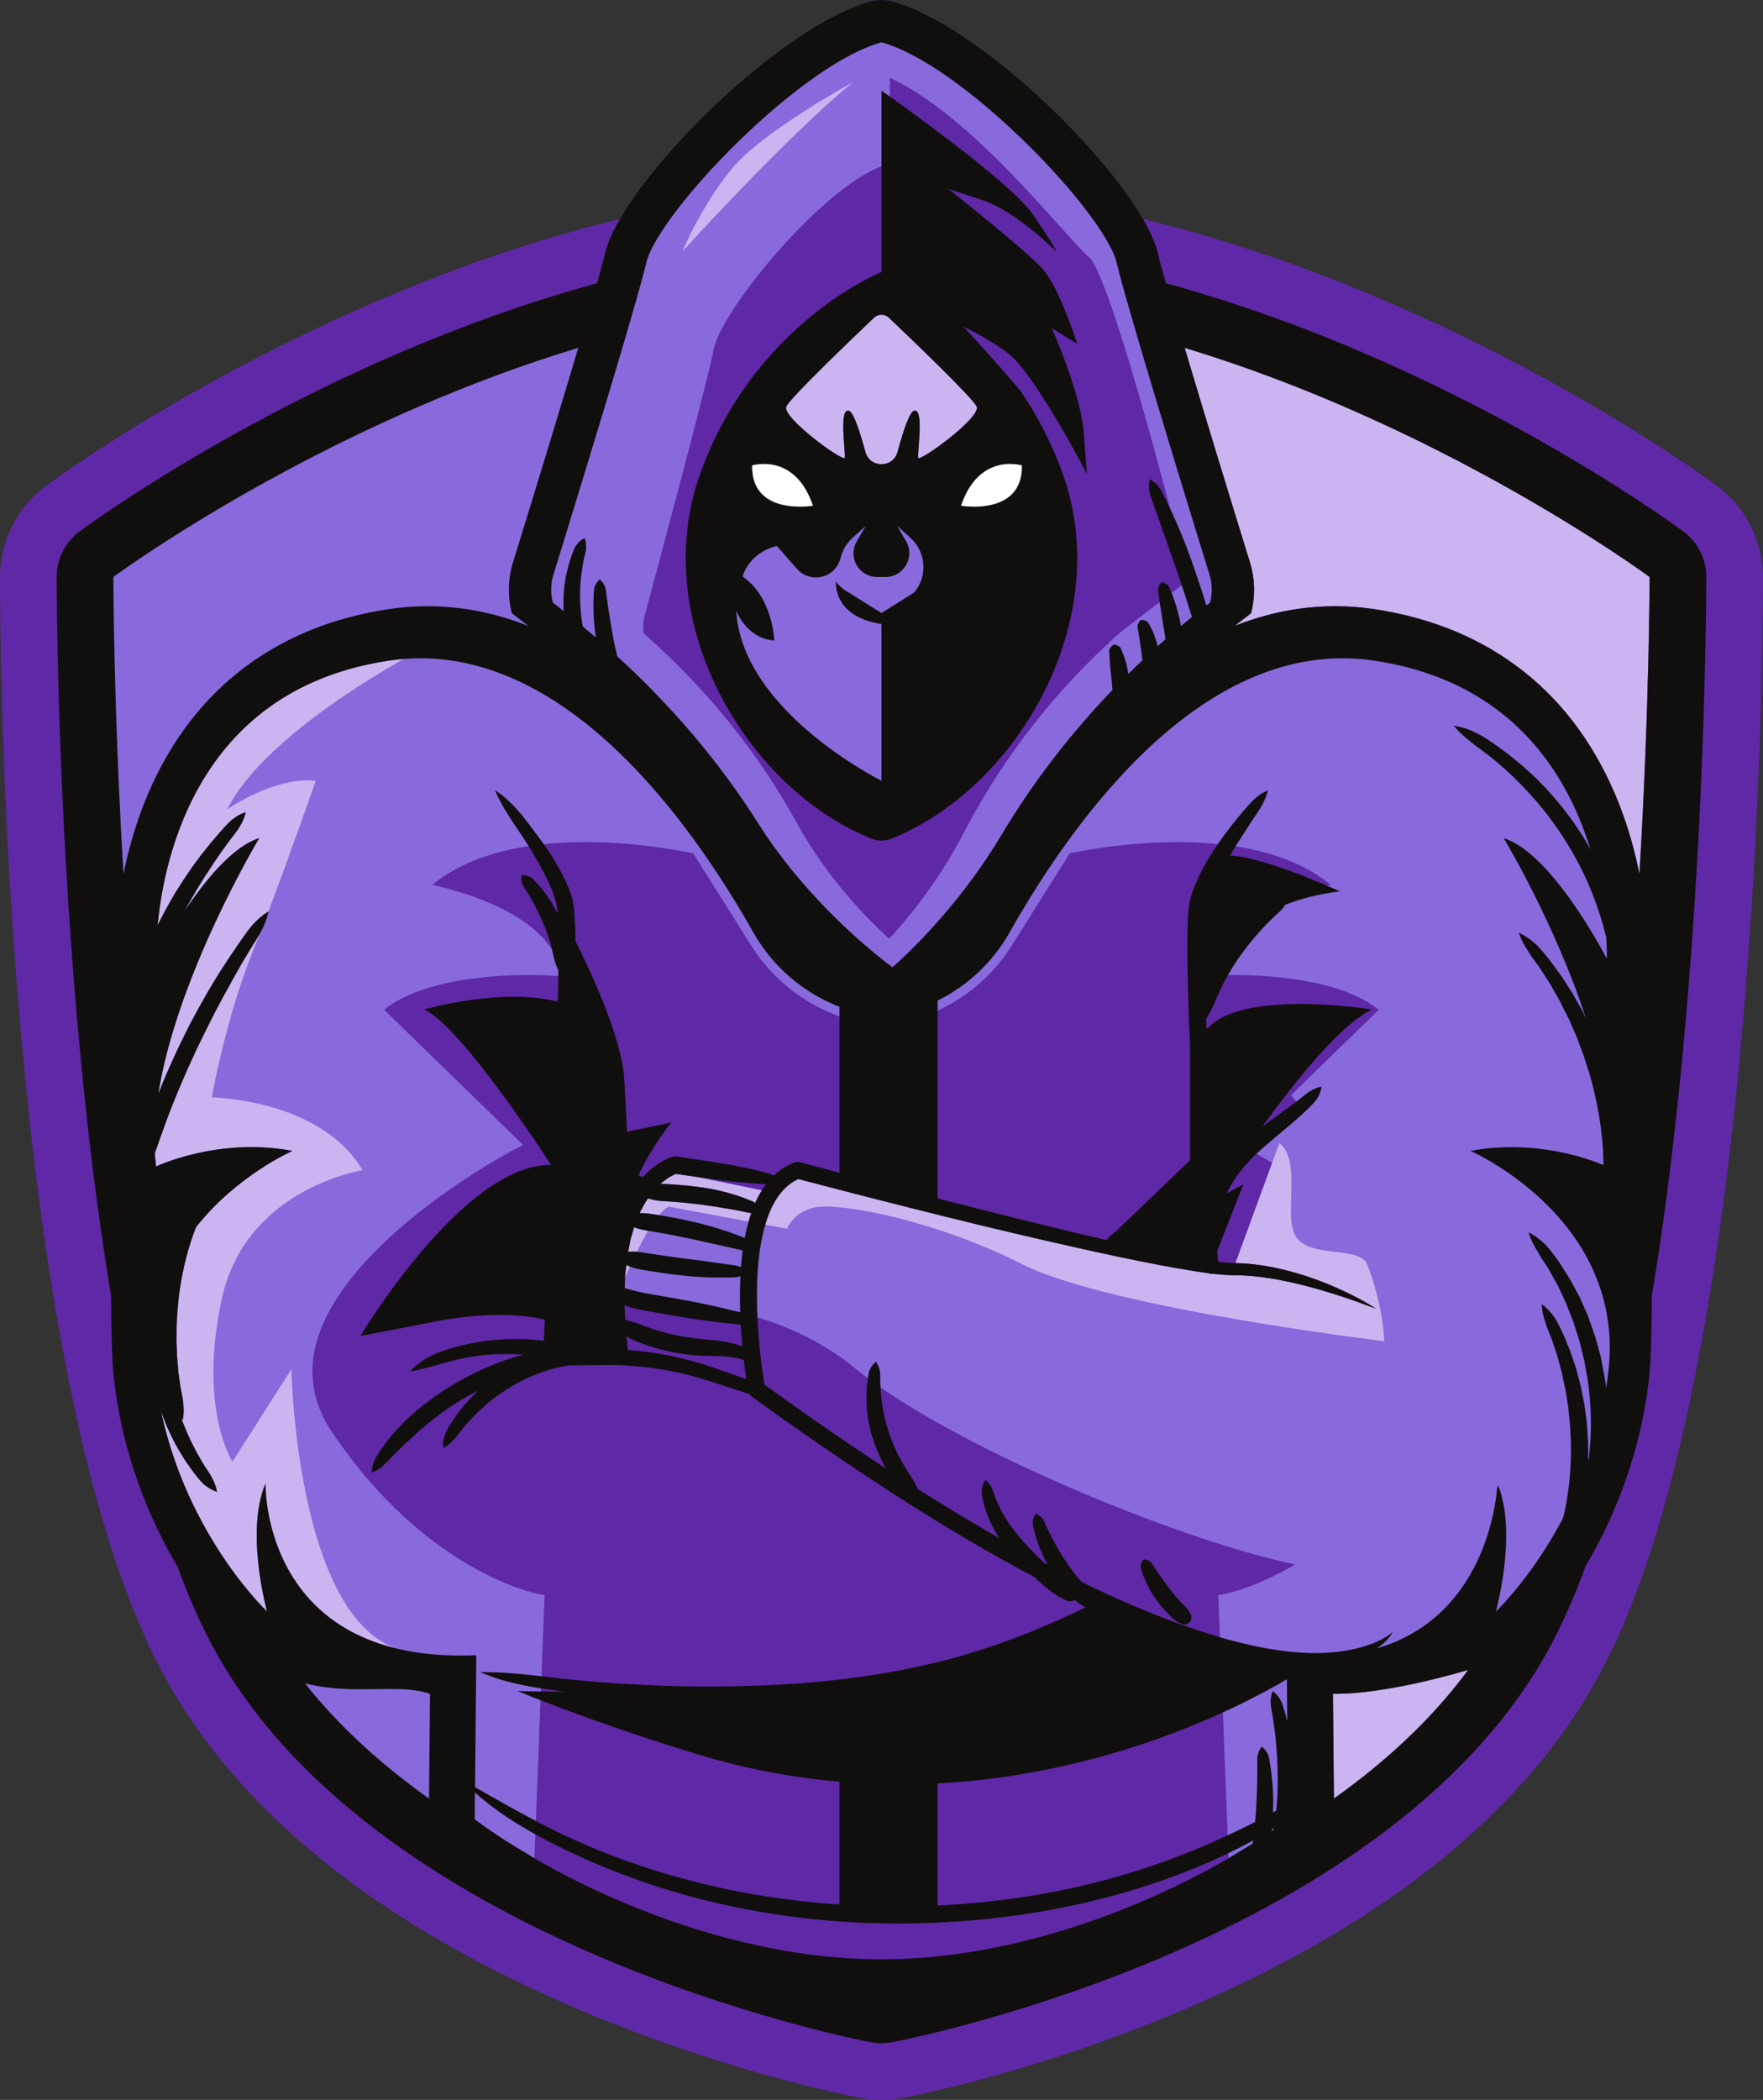
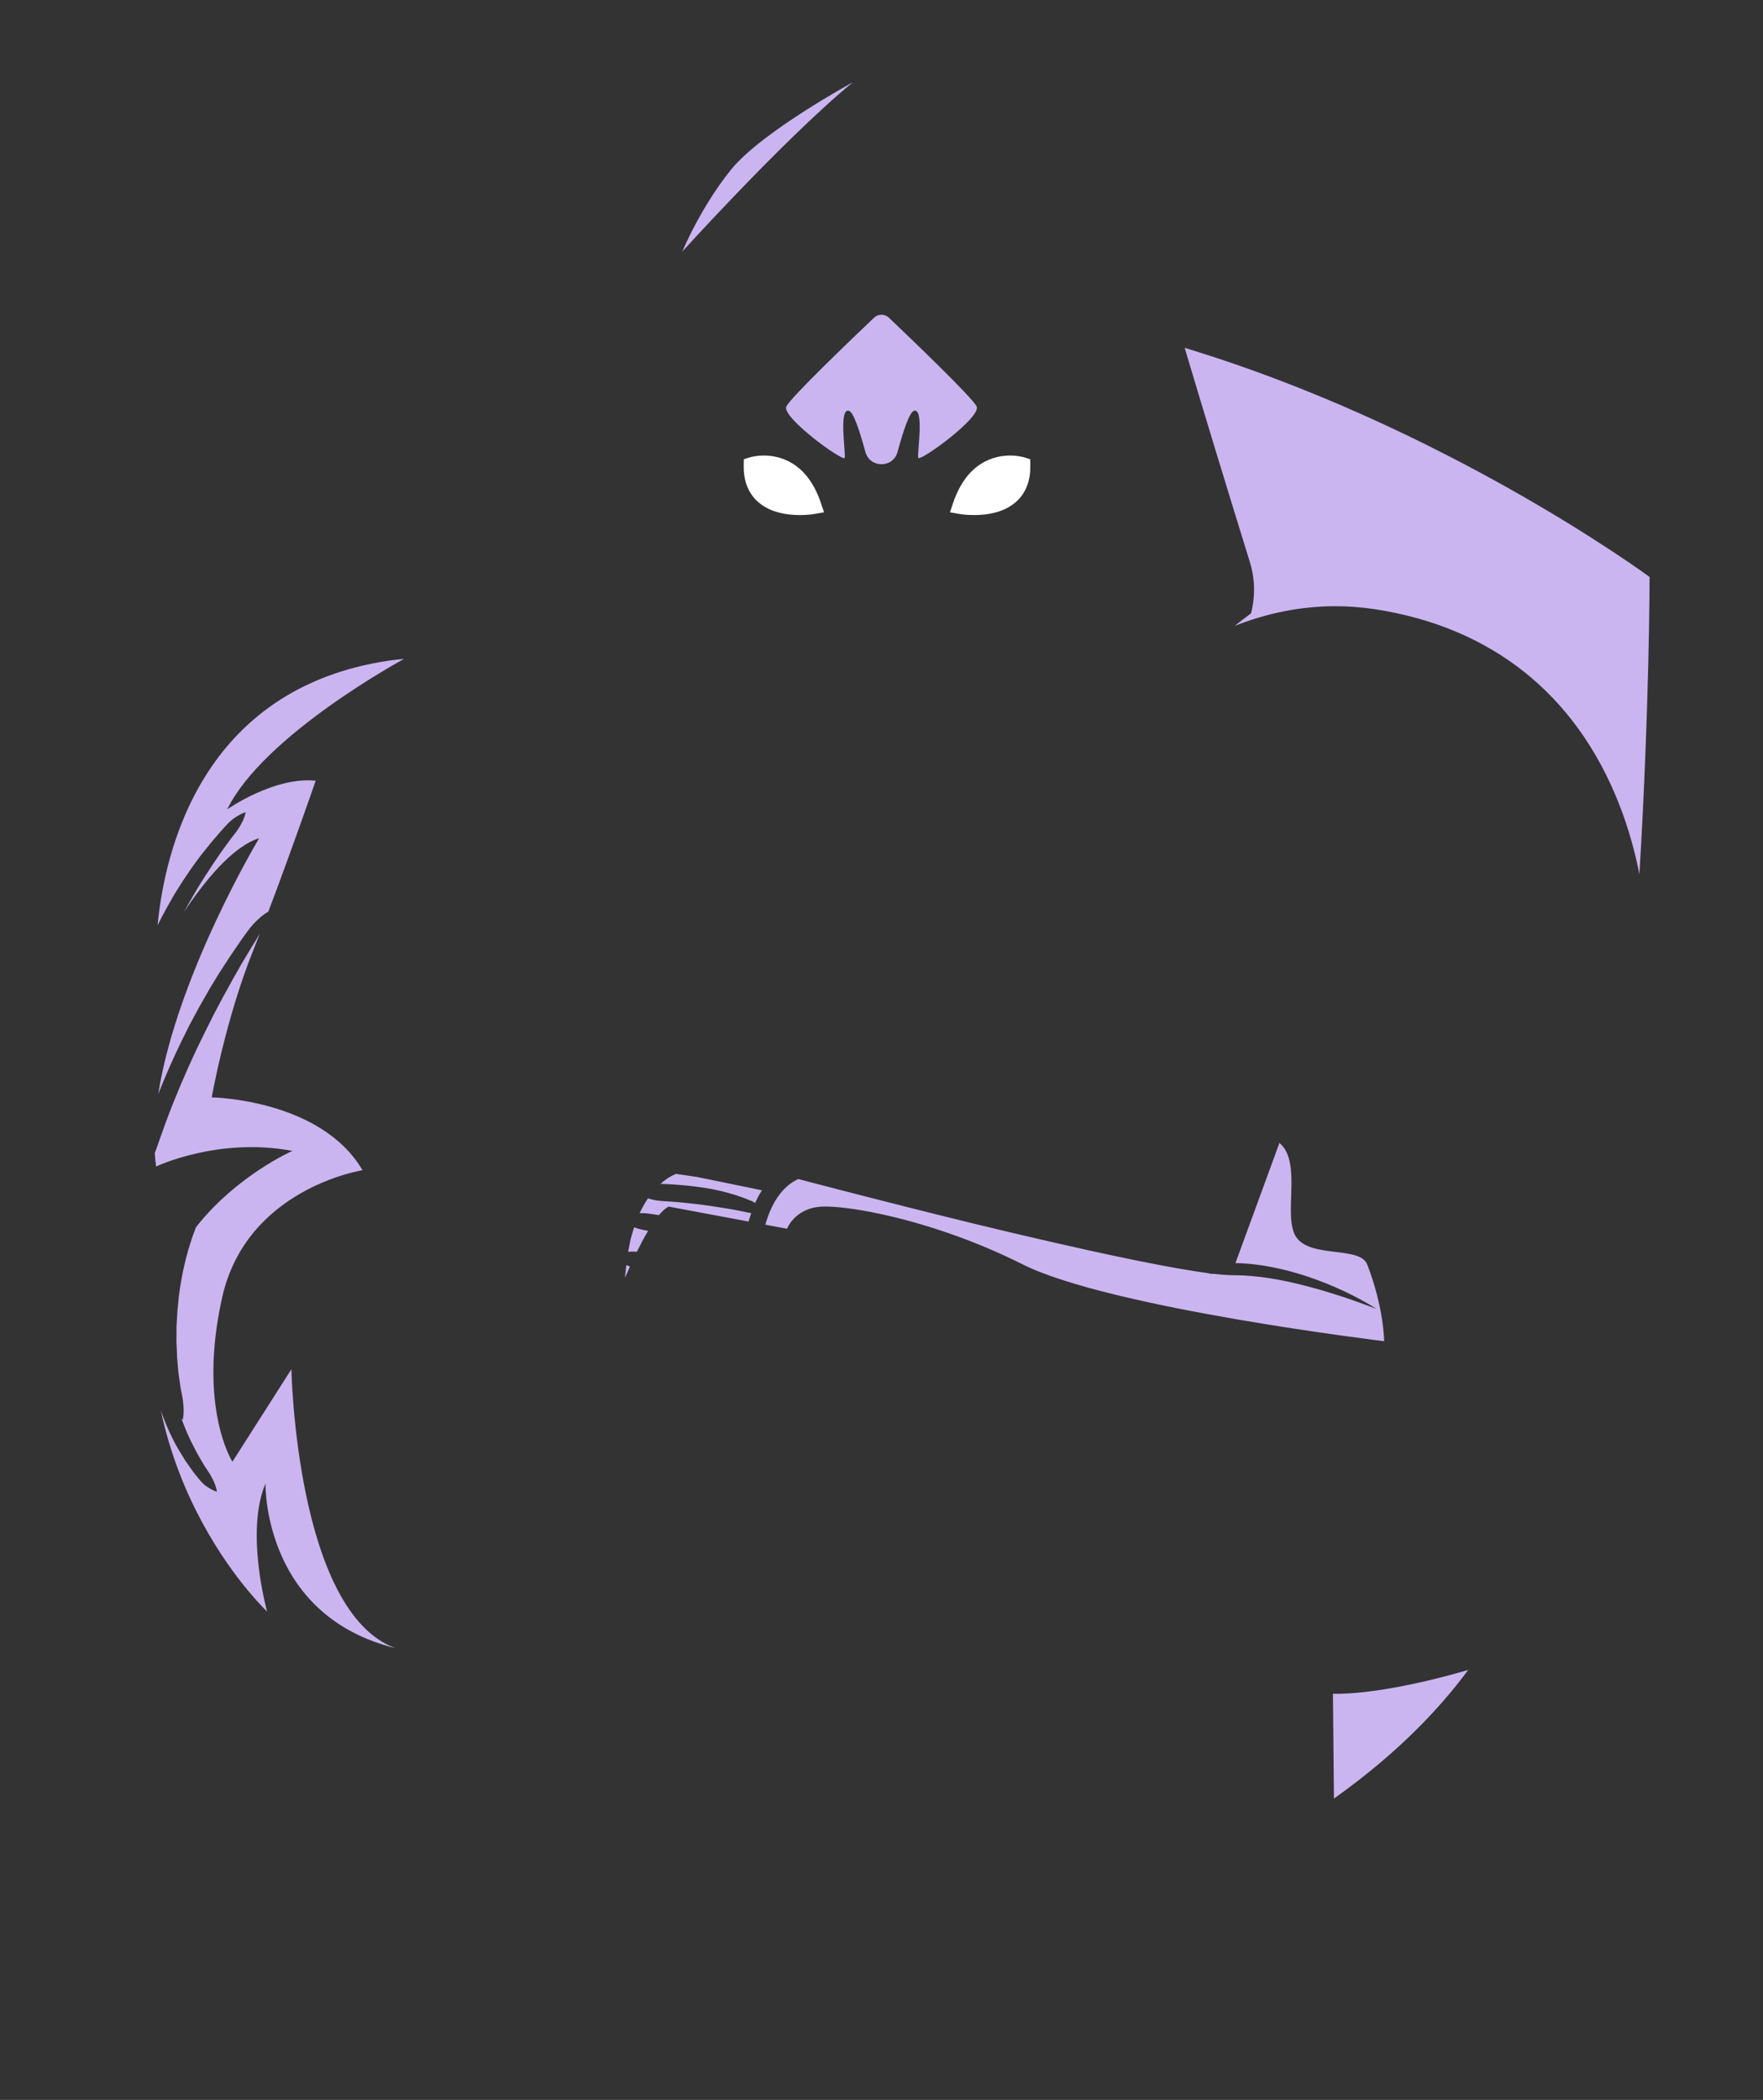
<svg xmlns="http://www.w3.org/2000/svg" fill="#000000" height="500" preserveAspectRatio="xMidYMid meet" version="1" viewBox="0.0 0.0 419.9 500.0" width="419.9" zoomAndPan="magnify">
  <rect x="0.0" y="0.0" width="419.9" height="500.0" fill="#333333" stroke="none" />
  <defs>
    <clipPath id="a">
      <path d="M 0 0 L 419.879 0 L 419.879 500 L 0 500 Z M 0 0" />
    </clipPath>
  </defs>
  <g>
    <g clip-path="url(#a)" id="change1_1">
-       <path d="M 408.938 115.672 C 405.828 113.371 346.762 70.234 272.223 52.145 C 261.629 33.824 231.668 5.637 212.629 0.363 C 211.75 0.121 210.848 0 209.941 0 C 209.039 0 208.137 0.121 207.258 0.363 C 188.219 5.637 158.258 33.824 147.664 52.145 C 73.121 70.234 14.059 113.371 10.949 115.672 C 4.094 120.738 0 128.852 0 137.379 C 0 156.492 1.066 326.152 37.996 396.934 C 55.094 429.699 87.914 456.797 135.555 477.48 C 170.738 492.75 201.488 498.875 204.871 499.52 C 206.535 499.84 208.242 500 209.941 500 C 211.645 500 213.348 499.84 215.008 499.52 C 218.398 498.875 249.148 492.75 284.332 477.48 C 331.973 456.797 364.793 429.699 381.891 396.934 C 418.816 326.152 419.887 156.492 419.887 137.379 C 419.887 128.852 415.789 120.738 408.938 115.672" fill="#5f28a6" />
-     </g>
+       </g>
    <g id="change2_1">
-       <path d="M 180.816 289.289 L 180.219 291.402 C 179.879 292.594 179.582 293.848 179.34 295.129 L 179.07 296.555 L 178.875 298.012 C 178.711 299.238 178.578 300.504 178.473 301.887 L 178.426 302.484 L 178.352 303.949 C 178.246 306.094 178.211 308.262 178.242 310.395 L 178.285 312.988 L 175.766 312.371 C 166.637 310.129 158.395 309.66 153.09 309.66 L 152.305 309.664 L 152.09 309.617 C 151.168 309.414 150.277 309.199 149.453 308.98 L 149.164 308.898 C 148.84 308.805 148.52 308.715 148.203 308.617 L 146.738 308.172 L 146.859 304.207 L 146.859 303.852 L 147.02 303.477 C 147.367 302.656 147.77 301.734 148.207 300.758 L 148.621 299.836 L 148.582 299.832 L 149.891 297.172 C 150.844 295.234 151.77 293.508 152.645 292.039 L 153.348 290.863 L 155.41 288.039 C 156.445 286.809 157.41 285.977 158.363 285.504 L 158.965 285.207 Z M 125.062 201.598 C 115.867 203.109 108.453 206.156 102.961 210.672 C 111.098 212.5 129.266 217.844 133.176 229.676 L 134.109 232.508 L 131.137 232.301 C 131.113 232.297 129.066 232.156 125.887 232.156 C 118.402 232.156 100.703 232.996 91.5 240.43 L 124.582 272.621 L 122.133 273.902 C 121.727 274.113 81.605 295.316 75.242 320.164 C 73.395 327.383 74.629 334.301 78.918 340.73 C 101.246 374.227 127.746 379.434 128.012 379.48 L 129.715 379.797 L 127.191 444.672 L 124.309 442.98 C 116.352 438.305 112.004 434.875 111.82 434.73 L 111.055 434.125 L 111.168 422.348 L 111.422 396.188 C 110.871 396.199 110.32 396.203 109.781 396.203 C 94.098 396.203 81.84 391.859 73.355 383.297 C 61.414 371.246 61.219 355.102 61.234 353.301 L 65.234 353.336 C 65.227 354.348 65.301 374.355 82.188 385.234 C 71.508 370.68 68.527 344.477 67.707 332.398 L 55.367 351.742 L 53.676 349.121 C 53.324 348.57 45.031 335.309 50.926 308.633 C 55.781 286.664 75.516 279.355 83.074 277.332 C 72.898 263.805 50.633 263.289 50.395 263.285 L 48.051 263.246 L 48.457 260.938 C 48.492 260.75 51.848 241.953 58.461 225.527 C 58.98 224.242 59.508 222.902 60.043 221.535 L 60.094 221.41 C 60.094 221.41 60.164 221.281 60.168 221.273 L 62.043 216.348 C 66.312 205.121 70.59 193.004 72.398 187.824 C 64.035 188.266 55.359 194.281 55.27 194.348 L 52.324 191.832 C 59.777 176.566 84.34 161.418 92.586 156.648 L 92.387 155.309 C 94.957 154.93 97.562 154.738 100.137 154.738 C 138.074 154.738 167.188 196.27 181.164 221.027 C 185.484 228.676 192.406 234.656 200.66 237.863 L 201.938 238.359 L 201.938 242.773 L 199.23 241.754 C 190.887 238.605 183.688 232.73 178.957 225.207 L 165.113 203.203 C 162.219 202.578 151.664 200.504 139.477 200.504 C 135.602 200.504 131.871 200.715 128.395 201.129 L 127.23 201.266 L 127.219 201.246 Z M 103.07 401.41 L 104.434 401.879 L 104.141 432.102 L 101.02 429.879 C 100.484 429.496 99.949 429.109 99.418 428.723 L 98.609 428.137 C 98.359 427.953 97.422 427.242 97.422 427.242 C 95.691 425.941 94.184 424.777 92.82 423.68 C 92.625 423.523 91.426 422.535 91.426 422.535 C 90.949 422.145 90.473 421.758 90 421.359 C 89.82 421.207 88.844 420.363 88.844 420.363 C 88.305 419.906 87.77 419.445 87.238 418.977 C 87.059 418.82 86.879 418.656 86.699 418.492 L 86.109 417.957 C 85.582 417.484 85.055 417.016 84.539 416.535 C 84.363 416.371 83.34 415.395 83.34 415.395 C 82.855 414.941 82.375 414.488 81.906 414.027 L 81.797 413.922 C 80.922 413.062 80.125 412.266 79.34 411.461 C 79.141 411.254 78.359 410.422 78.359 410.422 L 77.965 410.008 C 77.59 409.613 77.215 409.223 76.852 408.828 L 76.539 408.477 C 74.957 406.742 73.465 405.023 72.113 403.363 C 71.863 403.062 71.641 402.773 71.414 402.484 L 67.359 397.367 L 73.129 398.859 C 77.793 400.062 82.262 400.227 86.02 400.227 C 87.242 400.227 88.445 400.207 89.613 400.188 C 90.75 400.172 91.859 400.152 92.941 400.152 C 96.309 400.152 99.871 400.305 103.07 401.41 Z M 385.113 326.297 C 384.969 327.668 384.777 329.098 384.516 330.805 L 380.555 330.738 C 380.457 329.926 380.344 329.117 380.219 328.309 L 379.309 323.527 L 379.004 322.418 L 379.285 323.594 L 380.133 328.246 C 381.09 334.832 381.164 341.316 380.367 347.602 L 380.344 347.801 L 380.121 348.445 L 376.23 347.727 C 376.277 346.215 376.273 344.715 376.223 343.262 L 375.953 338.992 L 375.812 337.945 L 375.914 338.949 L 376.145 343.203 C 376.277 349.09 375.766 354.809 374.625 360.27 L 374.18 362.129 L 374.062 362.348 C 369.789 370.488 365.223 376.578 362.148 380.258 C 359.504 383.418 357.719 385.102 357.641 385.172 L 352.434 390.062 L 354.348 383.18 C 354.383 383.051 356.961 373.605 356.719 364.312 C 353.812 374.535 346.555 389.098 328.48 394.426 L 327.84 393.105 C 326.305 393.719 324.664 394.211 322.801 394.617 C 319.734 395.277 316.492 395.609 313.156 395.609 C 312.816 395.609 312.48 395.605 312.145 395.598 C 306.293 395.48 299.91 394.441 292.062 392.328 L 290.641 391.945 L 290.168 379.793 L 291.879 379.48 C 291.953 379.469 298.859 378.141 308.488 372.492 C 282.922 367.25 233.41 347.148 208.785 329.691 L 207.973 329.109 L 207.957 329.137 L 205.992 327.641 C 205.172 327.016 204.387 326.395 203.637 325.781 C 197.023 320.352 188.988 316.207 179.758 313.457 L 178.367 313.043 L 178.328 311.598 C 178.238 308.359 178.277 305.473 178.449 302.766 C 178.75 298.219 179.375 294.383 180.359 291.035 L 180.867 289.301 L 186.391 290.336 C 187.613 288.465 190.375 285.539 195.727 285.297 C 195.996 285.285 196.285 285.277 196.598 285.277 C 199.863 285.277 204.879 285.961 210.367 287.152 C 216.941 288.578 230.113 292.047 244.43 299.25 C 262.422 308.301 315.586 315.523 327.516 317.055 C 327.219 314.094 326.348 308.504 323.781 301.809 C 323.371 300.746 320.309 300.371 317.844 300.074 C 313.887 299.594 309.398 299.047 307.105 295.73 C 305.254 293.051 305.383 289.059 305.52 284.832 C 305.602 282.297 305.688 279.676 305.309 277.52 C 305.266 277.262 305.215 277.016 305.156 276.781 L 304.738 277.926 L 302.664 276.688 C 301.559 276.031 300.602 275.48 299.836 275.047 L 297.387 273.664 L 299.496 271.805 C 300.852 270.609 302.277 269.418 303.656 268.266 C 304.457 267.598 305.262 266.926 306.066 266.242 C 307.402 265.102 308.52 264.105 309.508 263.164 L 307.461 260.793 L 328.383 240.43 C 319.184 232.996 301.488 232.156 294.008 232.156 L 290.039 232.168 L 291.977 229.094 C 292.445 228.348 292.926 227.609 293.426 226.887 C 295.336 224.199 297.223 221.867 299.203 219.738 L 300.781 218.102 L 302.441 216.488 L 302.684 216.273 C 303.188 215.832 303.621 215.453 303.969 215.008 L 304.305 214.586 L 304.805 214.387 C 309.414 212.555 313.887 211.367 316.93 210.68 C 311.5 206.211 304.184 203.18 295.121 201.648 L 292.352 201.184 L 292.324 201.223 L 291.16 201.09 C 287.777 200.703 284.16 200.504 280.406 200.504 C 268.203 200.504 257.664 202.578 254.77 203.203 L 240.93 225.207 C 236.863 231.668 231.078 236.863 224.195 240.227 L 221.316 241.637 L 221.316 237.012 L 222.426 236.457 C 229.32 233.027 234.957 227.691 238.723 221.027 C 252.699 196.27 281.812 154.738 319.75 154.738 C 322.324 154.738 324.93 154.93 327.5 155.309 C 361.293 160.312 375.094 183.285 380.719 201.672 L 377.059 203.23 C 377.059 203.23 376.746 202.656 376.676 202.535 C 375.527 200.516 374.277 198.555 372.938 196.672 C 374.262 198.613 375.488 200.586 376.605 202.562 C 380.141 208.863 382.781 215.586 384.457 222.543 L 384.566 223.027 L 384.574 223.195 C 384.766 226.379 384.699 228.293 384.695 228.375 L 384.418 236.055 L 380.918 229.215 C 378.211 223.926 370.945 211.688 363.637 205.258 C 367.883 213.148 374.816 227.059 379.621 241.824 L 376.102 243.227 L 377.363 246.105 L 379.02 250.543 L 380.484 255.078 C 382.312 261.387 383.422 267.719 383.805 273.957 L 384.023 280.461 L 381.141 279.246 C 378.855 278.281 370.574 275.133 360.016 275.133 C 358.918 275.133 357.824 275.168 356.734 275.234 C 364.051 279.641 376.441 288.938 382.266 303.965 C 384.98 310.977 385.941 318.488 385.113 326.297 Z M 308.598 409.816 L 305.379 410.258 L 305.422 410.539 L 305.754 413.227 C 306.129 416.641 306.316 420.16 306.328 424.008 C 306.312 426.453 306.184 428.902 305.957 431.312 L 305.949 431.379 L 306.129 431.27 L 305.227 436.816 L 304.012 437.656 L 300.473 440.07 L 301.027 434.406 L 301.059 434.387 L 301.195 431.457 C 301.227 430.754 301.242 430.043 301.246 429.32 C 301.199 430.211 301.152 431.086 301.105 431.938 C 301.07 432.422 301.027 432.883 300.988 433.34 L 300.879 434.57 L 300.953 434.527 C 300.953 434.527 300.363 439.074 300.34 439.238 L 300.207 440.16 L 299.422 440.652 C 298.254 441.383 296.969 442.164 295.574 442.98 L 292.695 444.672 L 291.172 405.574 L 292.371 405.012 C 298.262 402.234 302.754 399.734 305.48 398.125 L 308.465 396.363 Z M 36.117 192.203 C 34.113 197.305 32.52 202.801 31.379 208.531 L 27.418 208.262 C 25.055 168.688 25 138.672 25 137.414 L 24.996 136.402 L 25.809 135.77 C 25.809 135.77 26.422 135.316 27.602 134.484 C 27.992 134.207 28.445 133.891 28.957 133.535 L 30.141 132.719 C 30.992 132.137 31.961 131.477 33.047 130.75 C 33.59 130.387 34.16 130.008 34.758 129.613 C 53.27 117.398 91.184 94.832 137.148 80.91 L 140.703 79.832 L 139.645 83.395 C 135.723 96.602 130.203 114.73 124.109 134.438 C 123.062 137.824 122.926 141.414 123.699 144.863 L 127.078 147.461 L 125.125 150.906 C 117.48 147.879 109.633 146.344 101.793 146.344 C 98.84 146.344 95.848 146.566 92.906 147.012 C 65.766 151.09 46.129 166.719 36.117 192.203 Z M 219.27 142.359 L 219.066 142.602 L 211.941 147.074 L 211.941 189.121 L 209.055 187.688 C 207.652 186.992 174.762 170.379 173.355 145.527 L 177.23 144.73 C 177.297 144.906 178.672 148.477 182.078 149.93 C 181.492 146.84 179.922 141.785 175.73 138.902 L 174.578 138.113 L 174.926 136.762 C 174.996 136.48 176.758 129.934 184.551 128.062 L 185.723 127.777 L 191.316 134.137 C 192.07 134.992 193.156 135.484 194.289 135.484 L 194.406 137.484 L 194.422 135.48 C 196.262 135.465 197.832 134.195 198.258 132.395 C 198.793 130.137 199.988 128.121 201.723 126.566 L 204.859 123.75 L 207.926 126.246 L 205.773 129.926 C 205.113 131.062 205.105 132.418 205.762 133.559 C 206.41 134.699 207.586 135.383 208.898 135.387 L 210.906 135.387 C 212.23 135.379 213.418 134.688 214.078 133.531 C 214.742 132.375 214.734 130.996 214.062 129.848 L 211.961 126.246 L 215.023 123.75 L 218.164 126.566 C 222.766 130.695 223.25 137.633 219.27 142.359 Z M 285.793 146.23 C 285.527 145.473 285.289 144.711 285.055 143.949 C 284.902 143.469 284.754 142.988 284.602 142.527 C 284.484 142.152 284.359 141.777 284.234 141.402 L 283.141 138.066 L 272.211 146.422 L 267.133 150.305 C 267.133 150.305 266.352 150.996 265.992 151.324 L 265.988 151.262 L 262.844 154.23 C 249.281 167.039 238.059 181.902 229.484 198.406 C 222.918 211.047 214.859 220.234 211.781 223.52 C 211.629 223.387 211.465 223.238 211.289 223.078 C 207.305 219.438 197.23 209.516 189.789 195.977 C 180.555 179.188 168.328 164.027 153.445 150.918 L 153.316 150.801 C 153.094 149.422 153.164 148.004 153.527 146.66 C 156.961 133.906 168.305 91.621 170.051 82.938 C 170.285 81.781 171.051 79.59 173.371 75.727 C 176.059 71.254 180.031 65.91 184.559 60.688 C 189.5 54.984 194.621 49.953 199.371 46.133 C 203.668 42.68 207.531 40.348 210.547 39.387 L 211.941 38.945 L 211.941 18.508 C 224.668 24.449 237.754 37.723 247.918 48.879 C 249.418 50.52 250.82 52.082 252.105 53.512 C 255.512 57.305 257.973 60.047 259.586 61.418 C 259.691 61.508 260.285 62.094 261.484 64.719 C 262.934 67.891 264.77 72.941 266.938 79.727 C 272.949 98.523 279.852 125.32 282.543 135.969 L 282.566 136.055 L 282.594 136.137 C 283.395 138.445 284.086 140.523 284.699 142.473 C 284.699 142.473 285.27 144.32 285.402 144.762 L 286.098 147.094 Z M 129.734 143.988 L 129.906 144.652 L 131.309 145.73 C 131.691 146.023 132.074 146.324 132.453 146.625 L 136.504 149.801 L 136.246 145.379 C 136.211 144.773 136.195 144.172 136.191 143.57 C 136.227 144.488 136.285 145.418 136.371 146.355 C 136.469 147.309 136.617 148.336 136.824 149.496 L 136.953 150.219 L 137.52 150.688 C 138.562 151.543 139.594 152.414 140.617 153.293 L 144.734 156.82 L 143.895 151.465 C 143.812 150.953 143.742 150.438 143.68 149.918 C 143.805 150.633 144.086 152.223 144.086 152.223 C 144.363 153.668 144.684 155.145 145.062 156.738 L 145.207 157.34 L 145.66 157.754 C 158.809 169.758 169.996 183.012 178.918 197.152 C 189.246 213.512 203.184 225.477 208.695 229.859 C 209.27 230.316 209.762 230.699 210.156 231.004 C 210.949 231.609 211.395 231.93 211.395 231.93 L 212.668 232.84 L 213.855 231.828 C 213.891 231.801 214.672 231.137 215.992 229.902 C 220.277 225.898 231.219 214.957 240.199 199.895 C 247.445 187.746 256.258 176.234 266.398 165.676 L 267 164.992 C 267 164.992 266.938 163.918 266.934 163.879 C 266.859 162.707 266.73 161.543 266.605 160.41 C 266.559 160.027 266.52 159.633 266.48 159.219 C 266.566 159.613 266.641 160.012 266.699 160.406 L 266.746 160.766 L 267.324 164.668 L 270.129 161.895 C 271.23 160.809 272.344 159.734 273.469 158.672 L 274.188 157.996 L 274.086 157.012 C 274.027 156.465 273.969 155.918 273.891 155.348 L 273.684 153.938 C 273.719 154.07 273.75 154.199 273.781 154.332 L 274.551 157.625 L 277.473 154.996 C 277.957 154.562 278.438 154.125 278.926 153.695 L 279.75 152.977 L 279.586 151.895 C 279.41 150.742 279.223 149.594 279.027 148.441 C 278.934 147.906 278.848 147.371 278.766 146.836 C 278.895 147.367 279.016 147.898 279.121 148.422 C 279.156 148.609 279.188 148.797 279.223 148.984 L 279.922 152.797 L 282.551 150.598 C 283.414 149.871 284.285 149.156 285.164 148.445 L 286.262 147.559 L 286.254 147.543 L 288.543 145.77 L 289.434 145.07 L 289.977 144.652 L 290.152 143.988 C 290.816 141.434 290.758 138.75 289.977 136.23 C 287.352 127.742 278.344 98.535 272.621 79.031 C 270.613 72.188 269.195 67.164 268.402 64.105 C 268.211 63.363 268.051 62.719 267.93 62.188 C 266.949 57.953 262.801 52.023 259.488 47.797 C 248.656 33.969 226.293 12.523 210.477 8.145 L 209.941 7.996 L 209.41 8.145 C 193.594 12.523 171.227 33.969 160.398 47.797 C 157.086 52.023 152.934 57.953 151.957 62.184 C 151.836 62.715 151.676 63.363 151.48 64.105 C 150.688 67.18 149.266 72.203 147.266 79.031 C 141.547 98.52 132.535 127.738 129.906 136.23 C 129.129 138.75 129.07 141.434 129.734 143.988" fill="#886add" />
-     </g>
+       </g>
    <g id="change3_1">
      <path d="M 245.367 109.348 L 243.992 108.914 C 243.848 108.867 242.508 108.465 240.582 108.465 C 236.93 108.465 230.309 109.934 226.996 119.777 L 226.254 121.984 L 228.551 122.383 C 228.609 122.395 230.039 122.641 232.012 122.641 C 235.172 122.641 239.551 122.016 242.477 119.035 C 244.477 116.996 245.457 114.223 245.395 110.785 Z M 195.523 119.777 L 196.266 121.984 L 193.973 122.383 C 193.91 122.395 192.48 122.641 190.512 122.641 C 187.352 122.641 182.969 122.016 180.047 119.035 C 178.047 116.996 177.062 114.223 177.129 110.785 L 177.156 109.348 L 178.527 108.914 C 178.676 108.867 180.016 108.465 181.941 108.465 C 185.594 108.465 192.215 109.934 195.523 119.777" fill="#ffffff" />
    </g>
    <g id="change4_1">
      <path d="M 203.098 19.613 C 203.098 19.613 181.406 31.391 174.129 40.375 C 172.152 42.812 170.395 45.363 168.879 47.789 C 164.812 54.301 162.508 59.895 162.508 59.895 C 162.508 59.895 167.617 54.258 174.676 46.891 C 183.148 38.047 194.434 26.715 203.098 19.613 Z M 187.285 96.773 C 186.074 99.344 200.879 110.066 201.184 109.008 C 201.484 107.953 199.672 96.926 202.238 97.832 C 203.281 98.199 204.742 102.555 206.113 107.605 C 206.645 109.559 208.293 110.535 209.941 110.535 C 211.594 110.535 213.242 109.559 213.77 107.605 C 215.145 102.555 216.605 98.199 217.645 97.832 C 220.215 96.926 218.402 107.953 218.703 109.008 C 219.008 110.066 233.809 99.344 232.602 96.773 C 231.605 94.66 216.879 80.555 211.715 75.645 C 211.219 75.172 210.578 74.938 209.941 74.938 C 209.305 74.938 208.668 75.172 208.172 75.645 C 203.008 80.555 188.281 94.66 187.285 96.773 Z M 325.648 301.094 C 323.934 296.625 312.242 299.641 308.75 294.594 C 306.266 290.996 308.305 282.992 307.277 277.172 C 306.918 275.125 306.184 273.348 304.73 272.129 L 303.688 274.973 L 301.461 281.059 L 294.246 300.75 C 300.246 300.859 306.07 302.176 311.633 304.016 C 314.469 304.988 317.254 306.094 319.957 307.363 C 322.652 308.637 325.305 310.012 327.805 311.637 C 322.25 309.52 316.66 307.629 310.988 306.172 C 305.336 304.711 299.566 303.637 293.84 303.633 C 292.145 303.613 290.504 303.473 288.891 303.281 C 288.832 303.289 288.777 303.305 288.719 303.309 C 288.586 303.312 288.453 303.305 288.328 303.277 C 288.027 303.215 287.723 303.156 287.422 303.094 C 286.539 302.973 285.66 302.848 284.781 302.715 C 281.828 302.25 278.895 301.734 275.977 301.172 C 270.137 300.055 264.328 298.82 258.535 297.539 C 246.953 294.969 235.414 292.242 223.91 289.371 C 219.25 288.215 214.598 287.035 209.941 285.852 C 203.34 284.172 196.742 282.473 190.148 280.738 C 186.695 282.246 184.32 285.734 182.91 289.641 C 182.676 290.281 182.473 290.938 182.277 291.598 L 187.449 292.566 C 187.449 292.566 189.309 287.586 195.816 287.293 C 198.488 287.176 203.512 287.711 209.941 289.105 C 219.172 291.109 231.297 294.883 243.531 301.035 C 264.289 311.477 329.664 319.344 329.664 319.344 C 329.664 319.344 329.664 311.559 325.648 301.094 Z M 151.023 292.223 C 151.02 292.242 151.016 292.258 151.008 292.277 C 150.734 293.242 150.41 294.195 150.164 295.176 L 149.605 298.051 C 150.246 298.012 150.883 297.988 151.508 298.039 C 151.566 298.043 151.625 298.051 151.684 298.055 C 152.523 296.352 153.43 294.629 154.363 293.062 C 153.754 292.961 153.145 292.844 152.539 292.691 C 152.031 292.57 151.527 292.402 151.023 292.223 Z M 148.859 304.258 C 149.203 303.449 149.598 302.539 150.031 301.578 C 149.742 301.469 149.461 301.348 149.176 301.223 C 149.074 302.234 148.918 303.238 148.859 304.258 Z M 173.941 287.883 C 171.625 287.488 169.301 287.148 166.969 286.824 C 164.625 286.535 162.277 286.277 159.918 286.117 C 158.738 286.02 157.555 286.008 156.379 285.824 C 155.789 285.738 155.199 285.582 154.609 285.414 C 154.52 285.383 154.43 285.355 154.34 285.328 C 154.004 285.82 153.684 286.32 153.395 286.848 C 153.031 287.512 152.645 288.164 152.332 288.859 C 152.578 288.852 152.828 288.844 153.074 288.852 C 154.379 288.895 155.66 289.125 156.941 289.324 C 157.738 288.379 158.52 287.66 159.254 287.293 L 178.293 290.855 C 178.484 290.18 178.695 289.508 178.926 288.84 C 178.398 288.789 177.906 288.66 177.398 288.559 C 176.258 288.293 175.094 288.105 173.941 287.883 Z M 166.02 280.238 C 164.348 279.996 162.676 279.746 161.004 279.504 C 160.773 279.598 160.488 279.723 160.25 279.844 C 159.852 280.031 159.465 280.297 159.07 280.516 L 157.945 281.336 C 157.727 281.52 157.516 281.715 157.301 281.91 C 158.266 281.887 159.227 281.965 160.188 282.016 C 162.645 282.176 165.098 282.414 167.539 282.789 C 169.984 283.133 172.406 283.711 174.785 284.422 C 175.969 284.809 177.148 285.191 178.301 285.688 C 178.836 285.875 179.371 286.098 179.855 286.438 C 180.316 285.402 180.852 284.387 181.469 283.406 L 169.441 280.941 Z M 41.645 212.762 L 43.621 209.641 L 45.695 206.582 C 46.414 205.586 47.137 204.586 47.883 203.609 L 50.191 200.73 L 52.586 197.926 C 53.422 197.027 54.203 196.078 55.148 195.277 C 56.129 194.508 57.191 193.816 58.52 193.395 C 58.227 194.773 57.668 195.883 57.031 196.914 C 56.414 197.969 55.633 198.871 54.906 199.82 L 52.789 202.719 L 50.766 205.68 C 50.129 206.691 49.469 207.684 48.805 208.676 L 46.918 211.711 L 45.125 214.805 L 43.797 217.176 C 48.59 209.969 55.324 201.566 61.723 199.586 C 61.723 199.586 42.203 232.004 37.688 260.473 C 39.355 256.309 41.152 252.195 43.109 248.16 L 45.203 243.945 L 47.434 239.805 L 49.762 235.719 C 50.566 234.371 51.371 233.027 52.203 231.699 L 54.766 227.758 L 57.414 223.879 C 58.336 222.613 59.199 221.305 60.242 220.125 C 61.309 218.984 62.465 217.91 63.91 217.059 C 69.582 202.148 75.188 185.895 75.188 185.895 C 65.273 184.863 54.117 192.711 54.117 192.711 C 62.77 174.996 96.035 156.996 96.219 156.895 C 95.047 156.988 93.867 157.113 92.68 157.289 C 47.758 163.941 39.145 203.199 37.535 220.324 C 38.266 218.855 39.012 217.402 39.805 215.973 Z M 63.234 353.227 C 63.234 353.227 63.234 353.262 63.234 353.312 C 63.234 353.312 63.234 353.316 63.234 353.32 C 63.219 355.184 63.473 384.863 94.207 392.438 C 70.508 383.848 69.402 326.02 69.402 326.02 L 55.359 348.039 C 55.359 348.039 47.094 335.23 52.879 309.062 C 58.664 282.895 86.34 278.637 86.34 278.637 C 76.426 261.699 50.426 261.285 50.426 261.285 C 50.426 261.285 53.707 242.695 60.316 226.277 C 60.836 224.98 61.367 223.637 61.906 222.266 C 61.281 223.379 60.598 224.445 59.918 225.52 L 57.539 229.488 L 55.254 233.508 C 54.531 234.871 53.777 236.215 53.027 237.559 L 50.871 241.641 C 49.484 244.391 48.117 247.145 46.785 249.918 C 44.168 255.484 41.75 261.148 39.605 266.914 L 38.039 271.254 C 37.668 272.363 37.273 273.465 36.863 274.562 C 36.934 275.645 37.031 276.707 37.176 277.754 C 37.176 277.754 51.91 270.688 69.652 274.035 C 69.652 274.035 56.434 279.797 46.684 292.195 L 45.895 294.305 C 44.301 298.914 43.227 303.699 42.609 308.543 L 42.254 312.188 L 42.043 315.848 L 42.027 319.125 L 42.027 319.512 C 42.086 320.734 42.148 321.957 42.18 323.184 L 42.496 326.848 L 43.016 330.496 C 43.246 331.703 43.547 332.891 43.633 334.145 C 43.781 335.383 43.824 336.652 43.516 338.078 C 43.402 337.973 43.309 337.855 43.203 337.746 C 43.879 339.578 44.625 341.387 45.473 343.152 L 46.988 346.102 L 48.668 348.977 C 48.746 349.098 48.828 349.219 48.906 349.34 C 49.449 350.137 50.008 350.922 50.441 351.812 C 50.992 352.797 51.461 353.855 51.668 355.199 C 51.219 355.059 50.812 354.871 50.422 354.664 C 49.715 354.297 49.078 353.848 48.484 353.359 C 47.629 352.547 46.938 351.594 46.191 350.688 L 44.152 347.816 L 42.316 344.801 C 40.711 341.953 39.367 338.949 38.309 335.848 C 42.766 356.867 53.293 371.828 59.273 378.973 C 61.871 382.078 63.613 383.715 63.613 383.715 C 63.613 383.715 58.328 364.754 63.234 353.227 Z M 317.707 428.25 C 319.484 426.98 321.242 425.688 322.973 424.355 C 333.086 416.57 342.273 407.688 349.688 397.613 C 339.898 400.5 326.676 403.434 317.469 403.301 Z M 78.016 407.129 C 76.516 405.484 75.059 403.812 73.66 402.098 C 75.059 403.812 76.516 405.484 78.016 407.129 Z M 358.637 115.883 C 357.949 115.5 357.258 115.113 356.555 114.727 C 355.059 113.902 353.527 113.066 351.961 112.227 C 349.906 111.125 347.793 110.012 345.617 108.887 C 343.676 107.887 341.688 106.883 339.656 105.871 C 339.652 105.871 339.648 105.867 339.645 105.867 C 331.34 101.75 322.285 97.598 312.648 93.672 C 310.238 92.691 307.793 91.723 305.312 90.773 C 300.355 88.875 295.262 87.047 290.051 85.324 C 287.449 84.465 284.816 83.629 282.156 82.82 C 286.477 97.355 292.289 116.395 297.688 133.848 C 298.91 137.797 299.008 142.012 297.961 146.023 L 295.195 148.145 C 294.824 148.434 294.461 148.73 294.09 149.02 C 301.633 146.043 309.637 144.344 318.094 144.344 C 321.145 144.344 324.234 144.574 327.277 145.031 C 355.168 149.227 375.344 165.285 385.633 191.473 C 387.918 197.297 389.449 203.008 390.469 208.141 C 392.887 167.73 392.887 137.379 392.887 137.379 C 392.887 137.379 379.891 127.773 358.637 115.883 Z M 72.629 400.793 C 72.969 401.223 73.301 401.656 73.648 402.082 C 73.301 401.656 72.969 401.223 72.629 400.793" fill="#cab5f1" />
    </g>
    <g id="change5_1">
-       <path d="M 283.539 384.27 C 283.695 384.676 284.059 384.801 283.445 386.215 C 282.227 387.133 281.98 386.766 281.523 386.676 C 281.113 386.531 280.707 386.367 280.348 386.145 C 279.637 385.699 279.066 385.086 278.473 384.504 C 277.312 383.312 276.223 382.055 275.258 380.703 C 274.289 379.355 273.469 377.902 272.809 376.383 L 272.34 375.234 L 271.941 374.059 C 271.832 373.66 271.656 373.289 271.68 372.836 C 271.727 372.375 271.879 371.875 272.391 371.258 C 273.965 371.488 274.289 372.137 274.672 372.793 L 275.93 374.668 C 276.777 375.898 277.656 377.094 278.551 378.27 C 279.449 379.441 280.395 380.578 281.422 381.641 L 282.199 382.43 C 282.469 382.68 282.719 382.953 282.938 383.262 C 283.176 383.551 283.359 383.902 283.539 384.27 Z M 176.863 137.258 C 176.863 137.258 178.305 131.617 185.02 130.004 L 189.816 135.457 C 190.965 136.766 192.617 137.504 194.359 137.484 C 194.391 137.484 194.422 137.484 194.453 137.48 C 197.211 137.453 199.57 135.535 200.203 132.855 C 200.629 131.062 201.586 129.379 203.059 128.055 L 206.195 125.238 L 204.047 128.918 C 201.863 132.664 204.555 137.371 208.891 137.387 L 210.906 137.387 C 215.281 137.367 217.996 132.617 215.789 128.84 L 213.688 125.238 L 216.828 128.055 C 220.598 131.438 221 137.199 217.738 141.07 L 209.941 145.969 L 209.941 145.965 L 202.41 141.238 C 200.984 140.457 199.809 139.52 199.109 138.465 C 199.109 138.465 198.16 146.773 209.941 148.586 L 209.941 185.895 C 209.934 185.891 176.711 169.43 175.352 145.414 C 175.352 145.414 177.77 152.059 184.414 152.512 C 184.414 152.512 184.113 142.242 176.863 137.258 Z M 193.629 120.414 C 193.629 120.414 178.902 122.98 179.129 110.82 C 179.129 110.82 189.324 107.613 193.629 120.414 Z M 187.285 96.773 C 188.281 94.66 203.008 80.555 208.172 75.645 C 208.668 75.172 209.305 74.938 209.941 74.938 C 210.578 74.938 211.219 75.172 211.715 75.645 C 216.879 80.555 231.605 94.66 232.602 96.773 C 233.809 99.344 219.008 110.066 218.703 109.008 C 218.402 107.953 220.215 96.926 217.645 97.832 C 216.605 98.199 215.145 102.555 213.77 107.605 C 213.242 109.559 211.594 110.535 209.941 110.535 C 208.293 110.535 206.645 109.559 206.113 107.605 C 204.742 102.555 203.281 98.199 202.238 97.832 C 199.672 96.926 201.484 107.953 201.184 109.008 C 200.879 110.066 186.074 99.344 187.285 96.773 Z M 243.395 110.82 C 243.621 122.98 228.891 120.414 228.891 120.414 C 233.199 107.613 243.395 110.82 243.395 110.82 Z M 207.645 199.715 C 208.367 200.008 209.152 200.145 209.941 200.145 C 210.73 200.145 211.516 200.008 212.242 199.715 C 242.566 187.562 265.512 147.5 253.145 112.871 C 250.398 105.18 246.848 98.586 242.965 92.961 C 238.555 87.742 233.848 82.504 229.414 77.719 C 229.488 77.758 229.562 77.797 229.637 77.832 C 234.465 80.281 238.906 82.879 241.207 85.109 C 247.867 91.57 258.867 112.84 258.867 112.84 C 258.867 112.84 258.867 112.582 258.668 109.984 C 258.555 108.492 258.375 106.227 258.094 102.77 C 257.316 93.32 250.5 78.141 250.5 78.141 L 256.559 81.855 C 256.559 81.855 255.723 79.195 254.434 75.855 C 252.84 71.715 250.562 66.527 248.332 64.039 C 247.543 63.16 246.191 61.887 244.539 60.414 C 237.773 54.391 225.871 44.984 225.871 44.984 C 225.871 44.984 225.871 44.984 233.926 47.621 C 241.98 50.254 251.586 59.895 251.586 59.895 C 251.586 59.895 251.43 58.93 245.852 50.871 C 245.008 49.652 243.586 48.121 241.793 46.414 C 231.766 36.863 209.941 21.594 209.941 21.594 L 209.941 64.75 C 209.941 64.75 204.891 66.777 198.039 71.613 L 198.035 71.613 C 188.09 78.637 174.344 91.586 166.742 112.871 C 154.375 147.5 177.32 187.562 207.645 199.715 Z M 322.973 424.355 C 321.242 425.688 319.484 426.98 317.707 428.25 L 317.469 403.301 C 326.676 403.434 339.898 400.5 349.688 397.613 C 342.273 407.688 333.086 416.57 322.973 424.355 Z M 99.797 426.527 C 99.402 426.238 99.016 425.938 98.621 425.645 C 97.09 424.492 95.566 423.32 94.074 422.121 C 93.746 421.859 93.426 421.586 93.102 421.32 C 92.496 420.828 91.887 420.336 91.289 419.832 C 90.992 419.582 90.707 419.324 90.414 419.074 C 89.793 418.543 89.172 418.02 88.562 417.48 C 88.273 417.223 87.988 416.957 87.703 416.699 C 87.098 416.16 86.492 415.621 85.898 415.07 C 85.609 414.797 85.328 414.52 85.035 414.25 C 84.457 413.699 83.871 413.156 83.301 412.598 C 83.242 412.539 83.184 412.48 83.125 412.422 C 82.332 411.645 81.547 410.859 80.777 410.066 C 80.449 409.73 80.133 409.383 79.809 409.043 C 79.312 408.52 78.809 408.004 78.324 407.473 C 78.219 407.359 78.117 407.242 78.016 407.129 C 76.516 405.484 75.059 403.812 73.66 402.098 C 73.656 402.094 73.652 402.086 73.648 402.082 C 73.301 401.656 72.969 401.223 72.629 400.793 C 84.289 403.809 94.84 400.688 102.418 403.301 L 102.18 428.25 C 101.648 427.871 101.121 427.488 100.598 427.105 C 100.332 426.914 100.062 426.723 99.797 426.527 Z M 38.309 335.848 C 39.367 338.949 40.711 341.953 42.316 344.801 L 44.152 347.816 L 46.191 350.688 C 46.938 351.594 47.629 352.547 48.484 353.359 C 49.078 353.848 49.715 354.297 50.422 354.664 C 50.812 354.871 51.219 355.059 51.668 355.199 C 51.461 353.855 50.992 352.797 50.441 351.812 C 50.008 350.922 49.449 350.137 48.906 349.34 C 48.828 349.219 48.746 349.098 48.668 348.977 L 46.988 346.102 L 45.473 343.152 C 44.625 341.387 43.879 339.578 43.203 337.746 C 43.309 337.855 43.402 337.973 43.516 338.078 C 43.824 336.652 43.781 335.383 43.633 334.145 C 43.547 332.891 43.246 331.703 43.016 330.496 L 42.496 326.848 L 42.18 323.184 C 42.148 321.957 42.086 320.734 42.027 319.512 L 42.027 319.125 L 42.043 315.848 L 42.254 312.188 L 42.609 308.543 C 43.227 303.699 44.301 298.914 45.895 294.305 L 46.684 292.195 C 56.434 279.797 69.652 274.035 69.652 274.035 C 51.91 270.688 37.176 277.754 37.176 277.754 C 37.031 276.707 36.934 275.645 36.863 274.562 C 37.273 273.465 37.668 272.363 38.039 271.254 L 39.605 266.914 C 41.75 261.148 44.168 255.484 46.785 249.918 C 48.117 247.145 49.484 244.391 50.871 241.641 L 53.027 237.559 C 53.777 236.215 54.531 234.871 55.254 233.508 L 57.539 229.488 L 59.918 225.52 C 60.598 224.445 61.281 223.379 61.906 222.266 C 62.793 220.676 63.551 218.984 63.957 217.027 C 63.941 217.039 63.926 217.051 63.91 217.059 C 62.465 217.91 61.309 218.984 60.242 220.125 C 59.199 221.305 58.336 222.613 57.414 223.879 L 54.766 227.758 L 52.203 231.699 C 51.371 233.027 50.566 234.371 49.762 235.719 L 47.434 239.805 L 45.203 243.945 L 43.109 248.16 C 41.152 252.195 39.355 256.309 37.688 260.473 C 42.203 232.004 61.723 199.586 61.723 199.586 C 55.324 201.566 48.59 209.969 43.797 217.176 L 45.125 214.805 L 46.918 211.711 L 48.805 208.676 C 49.469 207.684 50.129 206.691 50.766 205.68 L 52.789 202.719 L 54.906 199.82 C 55.633 198.871 56.414 197.969 57.031 196.914 C 57.668 195.883 58.227 194.773 58.52 193.395 C 57.191 193.816 56.129 194.508 55.148 195.277 C 54.203 196.078 53.422 197.027 52.586 197.926 L 50.191 200.73 L 47.883 203.609 C 47.137 204.586 46.414 205.586 45.695 206.582 L 43.621 209.641 L 41.645 212.762 L 39.805 215.973 C 39.012 217.402 38.266 218.855 37.535 220.324 C 39.145 203.199 47.758 163.941 92.68 157.289 C 132.902 151.332 164.156 194.969 179.426 222.008 C 184.055 230.211 191.363 236.395 199.938 239.727 L 199.938 279.234 C 196.785 278.395 193.637 277.562 190.488 276.715 C 190.109 276.609 189.695 276.617 189.297 276.766 L 189.277 276.77 C 187.41 277.449 185.715 278.559 184.293 279.902 C 182.871 279.16 181.363 278.996 179.895 278.59 C 177.824 278.109 175.746 277.676 173.66 277.305 C 169.488 276.578 165.293 275.992 161.105 275.363 L 161.035 275.352 C 160.797 275.316 160.543 275.332 160.293 275.406 C 159.477 275.645 159.004 275.879 158.418 276.16 C 157.855 276.43 157.359 276.762 156.828 277.062 L 155.375 278.113 C 154.922 278.492 154.492 278.898 154.051 279.293 C 153.727 279.605 153.426 279.934 153.121 280.262 C 152.773 280.094 152.426 279.941 152.074 279.832 C 155.441 272.625 159.875 267.293 159.875 267.293 L 149.34 269.461 C 149.34 269.461 149.34 269.461 148.691 257.066 C 148.152 246.754 139.848 229.578 137.074 224.105 C 137.047 222.121 136.984 220.129 136.848 218.102 C 136.809 217.363 136.715 216.582 136.637 215.809 C 136.527 215.023 136.367 214.078 136.105 213.363 C 135.875 212.598 135.629 211.832 135.305 211.137 C 135 210.422 134.699 209.703 134.344 209.035 C 132.977 206.309 131.449 203.738 129.73 201.312 C 129.219 200.578 128.684 199.863 128.156 199.145 C 126.941 197.477 125.699 195.828 124.414 194.223 C 123.484 193.078 122.496 191.984 121.414 190.969 C 120.348 189.941 119.207 188.977 117.898 188.164 C 119.688 192.43 122.32 195.965 124.738 199.625 C 125.492 200.773 126.23 201.934 126.91 203.129 C 128.371 205.602 129.785 208.09 130.91 210.641 C 131.219 211.273 131.449 211.914 131.691 212.555 C 131.957 213.195 132.129 213.828 132.316 214.457 C 132.543 215.125 132.598 215.633 132.684 216.289 C 132.719 216.684 132.754 217.078 132.785 217.477 C 131.945 215.734 130.93 214.078 129.77 212.543 L 128.703 211.207 L 127.559 209.941 C 127.148 209.547 126.797 209.102 126.281 208.805 C 125.742 208.527 125.121 208.328 124.246 208.41 C 123.977 210.148 124.598 210.941 125.195 211.809 C 125.75 212.699 126.281 213.594 126.793 214.496 C 127.805 216.309 128.684 218.172 129.504 220.059 C 130.281 221.961 130.953 223.906 131.438 225.902 L 131.773 227.406 C 131.863 227.91 131.98 228.41 132.141 228.906 C 132.27 229.406 132.477 229.902 132.703 230.398 C 132.809 230.605 132.859 230.812 132.984 231.016 C 132.969 232.578 132.949 234.141 132.926 235.699 C 132.91 236.637 132.883 237.57 132.863 238.504 C 119.281 235.023 101.008 240.375 101.008 240.375 C 109.812 244.094 131.273 277.395 131.273 277.395 C 110.422 276.969 85.824 318.105 85.824 318.105 C 85.824 318.105 85.824 318.105 103.797 314.633 C 117.66 311.953 126.461 313.406 129.773 314.211 C 129.688 315.887 129.605 317.562 129.523 319.238 C 128.496 319.109 127.469 319.004 126.441 318.934 C 123.047 318.684 119.633 318.809 116.266 319.215 C 112.898 319.625 109.57 320.336 106.344 321.375 C 103.121 322.387 100 323.961 97.656 326.547 C 101.07 325.945 104.078 325.012 107.164 324.148 C 110.25 323.312 113.414 322.785 116.598 322.547 C 119.254 322.34 121.922 322.367 124.574 322.543 C 123.531 322.832 122.496 323.141 121.469 323.477 C 116.82 324.996 112.355 327.062 108.148 329.555 C 103.957 332.059 99.98 334.965 96.469 338.371 C 95.605 339.234 94.77 340.125 93.938 341.016 C 93.16 341.965 92.391 342.91 91.645 343.875 C 90.941 344.871 90.262 345.887 89.59 346.895 C 89.008 347.973 88.551 349.148 88.578 350.598 C 89.988 350.125 90.922 349.379 91.727 348.531 C 92.547 347.699 93.363 346.871 94.152 346.031 C 95.004 345.238 95.828 344.434 96.648 343.625 C 97.508 342.855 98.359 342.082 99.184 341.285 C 102.613 338.227 106.285 335.426 110.25 333.094 C 111.441 332.387 112.664 331.73 113.898 331.105 C 113.062 331.879 112.262 332.684 111.496 333.523 C 110.055 335.113 108.742 336.82 107.59 338.617 C 106.41 340.379 105.312 342.289 105.609 344.766 C 107.766 343.566 108.809 341.949 110.031 340.371 C 111.277 338.824 112.621 337.367 114.047 336.008 C 116.902 333.293 120.113 330.992 123.547 329.141 C 127 327.32 130.723 325.992 134.559 325.25 C 134.828 325.195 135.102 325.152 135.371 325.105 L 143.781 325.008 C 147.852 324.953 151.914 325.242 155.945 325.812 C 159.973 326.383 163.961 327.277 167.852 328.484 L 178.488 331.934 C 178.617 332.145 178.789 332.336 179 332.488 L 179.02 332.504 C 189.152 339.848 199.445 346.98 209.941 353.82 C 211.344 354.73 212.73 355.656 214.137 356.555 C 224.598 363.238 235.262 369.637 246.266 375.449 C 246.723 375.867 247.18 376.285 247.641 376.695 C 248.82 377.723 249.988 378.77 251.305 379.633 C 251.953 380.07 252.656 380.438 253.371 380.785 C 254.098 381.07 254.648 381.613 256.043 380.965 C 256.375 381.277 256.715 381.582 257.086 381.855 C 257.543 382.188 258.047 382.461 258.555 382.719 C 257.008 383.398 255.551 384.211 253.984 384.859 C 251.176 386.258 248.223 387.355 245.355 388.609 C 239.535 390.938 233.59 392.957 227.543 394.668 C 221.754 396.242 215.871 397.484 209.941 398.5 C 209.66 398.547 209.383 398.602 209.098 398.648 C 202.875 399.648 196.602 400.34 190.309 400.824 C 177.711 401.691 165.039 401.816 152.395 401.133 C 146.07 400.82 139.75 400.332 133.449 399.648 C 131.289 399.398 126.973 398.895 126.973 398.895 C 122.836 398.441 118.676 398.09 114.406 398.152 C 118.43 399.91 122.625 400.93 126.863 401.676 C 128.934 402.039 131.008 402.34 133.082 402.621 C 133.578 402.688 134.07 402.75 134.566 402.812 C 131.395 402.773 128.758 402.734 126.824 402.703 C 124.516 402.668 123.215 402.641 123.215 402.641 C 123.215 402.641 124.477 403.164 126.77 404.066 C 133.262 406.621 148.062 412.223 166.363 417.77 C 177.91 421.266 189.152 423.297 199.938 424.234 L 199.938 453.469 C 195.43 453.164 190.934 452.719 186.457 452.125 C 177.422 450.941 168.496 448.98 159.734 446.488 C 150.977 443.965 142.406 440.77 134.164 436.867 C 131.285 435.504 128.465 434.031 125.664 432.523 C 124.449 431.871 123.238 431.215 122.027 430.555 C 119.059 428.914 116.098 427.234 113.141 425.52 L 113.441 394.125 C 63.488 396.223 63.215 355.441 63.234 353.32 C 63.234 353.312 63.234 353.316 63.234 353.312 C 63.234 353.262 63.234 353.227 63.234 353.227 C 58.328 364.754 63.613 383.715 63.613 383.715 C 63.613 383.715 61.871 382.078 59.273 378.973 C 53.293 371.828 42.766 356.867 38.309 335.848 Z M 27 137.379 C 27 137.379 28.07 136.59 30.098 135.18 C 41.672 127.137 84.473 98.953 137.727 82.824 C 133.41 97.355 127.594 116.395 122.199 133.848 C 120.977 137.801 120.879 142.012 121.926 146.023 L 125.863 149.047 C 118.305 146.051 110.273 144.344 101.793 144.344 C 98.738 144.344 95.652 144.574 92.605 145.031 C 64.719 149.227 44.539 165.285 34.254 191.473 C 31.969 197.297 30.438 203.008 29.414 208.145 C 27.047 168.496 27 138.535 27 137.41 C 27 137.391 27 137.379 27 137.379 Z M 153.906 62.637 C 154.637 59.465 157.629 54.574 161.973 49.031 C 173.758 33.98 195.59 14.043 209.941 10.07 C 224.293 14.043 246.129 33.98 257.914 49.031 C 262.258 54.574 265.246 59.465 265.98 62.637 C 266.105 63.18 266.27 63.848 266.469 64.609 C 267.332 67.949 268.848 73.273 270.703 79.594 C 276.344 98.824 285.098 127.227 288.066 136.82 C 288.738 138.988 288.785 141.289 288.215 143.484 C 287.914 143.719 287.621 143.957 287.32 144.188 C 287.09 143.422 286.848 142.656 286.613 141.891 C 285.938 139.742 285.223 137.605 284.484 135.48 C 284.105 134.395 283.734 133.309 283.332 132.23 C 282.184 129.027 280.875 125.887 279.469 122.785 C 278.762 121.238 278.027 119.703 277.27 118.184 C 276.875 117.43 276.551 116.645 276.027 115.949 C 275.488 115.258 274.848 114.613 273.859 114.129 C 273.285 116.234 273.906 117.785 274.496 119.359 L 276.164 124.117 L 279.5 133.605 C 280.391 136.188 281.27 138.77 282.117 141.367 C 282.309 141.957 282.508 142.543 282.695 143.133 C 283.105 144.387 283.469 145.648 283.906 146.895 C 283.02 147.609 282.141 148.332 281.266 149.062 C 281.203 148.719 281.148 148.375 281.082 148.031 C 280.75 146.383 280.309 144.754 279.773 143.156 C 279.762 143.121 279.754 143.086 279.738 143.047 C 279.461 142.23 279.16 141.426 278.836 140.625 C 278.656 140.23 278.555 139.816 278.242 139.461 C 277.918 139.109 277.484 138.789 276.688 138.59 C 275.605 139.789 275.781 140.59 275.93 141.41 L 276.277 143.887 C 276.363 144.469 276.465 145.039 276.555 145.621 C 276.715 146.676 276.871 147.734 277.055 148.781 C 277.25 149.918 277.434 151.055 277.605 152.195 C 276.977 152.75 276.352 153.312 275.727 153.875 C 275.488 152.859 275.176 151.859 274.785 150.895 C 274.516 150.234 274.215 149.586 273.879 148.957 C 273.707 148.664 273.594 148.348 273.312 148.098 C 273.297 148.086 273.289 148.07 273.273 148.059 C 272.941 147.812 272.508 147.609 271.73 147.574 C 270.77 148.664 270.879 149.254 271.016 149.852 C 271.023 149.887 271.031 149.922 271.039 149.957 L 271.359 151.867 L 271.91 155.641 C 271.984 156.164 272.043 156.691 272.098 157.219 C 270.961 158.289 269.836 159.375 268.723 160.473 C 268.703 160.348 268.695 160.223 268.676 160.098 C 268.492 158.887 268.195 157.691 267.801 156.527 C 267.602 155.949 267.379 155.375 267.129 154.812 C 266.992 154.535 266.93 154.234 266.656 153.996 C 266.555 153.91 266.43 153.836 266.281 153.762 C 266.023 153.633 265.688 153.527 265.219 153.465 C 264.047 154.402 264.141 154.953 264.207 155.527 C 264.211 155.578 264.215 155.633 264.215 155.684 C 264.242 156.211 264.273 156.734 264.312 157.25 C 264.395 158.391 264.488 159.52 264.617 160.641 C 264.742 161.758 264.863 162.879 264.938 164.004 C 264.945 164.102 264.949 164.195 264.957 164.289 C 254.883 174.777 245.957 186.336 238.484 198.867 C 229.68 213.633 219.027 224.328 214.625 228.441 C 213.324 229.656 212.562 230.305 212.562 230.305 C 212.562 230.305 212.133 229.996 211.375 229.414 C 210.98 229.117 210.504 228.742 209.941 228.297 C 204.309 223.816 190.727 212.109 180.609 196.082 C 171.293 181.32 159.883 168.031 147.012 156.277 C 146.66 154.805 146.336 153.328 146.051 151.844 C 145.645 149.559 145.238 147.273 144.898 144.965 L 144.414 141.488 C 144.301 140.32 144.238 139.172 142.863 137.973 C 142.156 138.562 141.832 139.168 141.617 139.777 C 141.43 140.383 141.457 140.992 141.406 141.602 L 141.344 143.43 L 141.352 145.262 C 141.398 147.438 141.578 149.617 141.918 151.773 C 140.887 150.887 139.844 150.012 138.797 149.145 C 138.617 148.148 138.465 147.152 138.359 146.148 C 138.094 143.219 138.078 140.262 138.395 137.316 L 138.691 135.113 L 139.102 132.918 C 139.273 132.195 139.52 131.492 139.559 130.715 C 139.641 129.945 139.621 129.133 139.266 128.125 C 138.328 128.559 137.723 129.184 137.219 129.852 C 136.77 130.547 136.527 131.32 136.215 132.07 L 135.457 134.387 L 134.879 136.762 C 134.289 139.621 134.082 142.566 134.25 145.492 C 133.676 145.043 133.105 144.59 132.527 144.145 L 131.672 143.484 C 131.098 141.289 131.148 138.988 131.816 136.82 C 134.785 127.227 143.543 98.824 149.184 79.594 C 151.035 73.277 152.555 67.949 153.418 64.609 C 153.613 63.848 153.781 63.18 153.906 62.637 Z M 156.488 322.242 C 154.184 321.863 151.852 321.609 149.516 321.449 L 149.195 318.184 C 149.312 318.254 149.422 318.336 149.543 318.398 C 150.883 319.168 152.34 319.699 153.789 320.211 C 156.703 321.211 159.703 321.977 162.762 322.391 C 164.281 322.609 165.836 322.754 167.348 322.797 L 171.715 322.914 C 173.121 322.984 174.473 323.121 175.781 323.43 C 176.246 323.535 176.691 323.68 177.152 323.805 C 177.324 325.32 177.531 326.84 177.762 328.359 L 168.883 325.285 C 164.844 323.945 160.695 322.926 156.488 322.242 Z M 177.375 294.754 C 176.113 294.254 174.844 293.777 173.559 293.332 C 170.91 292.426 168.219 291.629 165.484 291.012 C 162.762 290.355 160.008 289.832 157.242 289.371 C 157.145 289.355 157.043 289.34 156.941 289.324 C 155.66 289.125 154.379 288.895 153.074 288.852 C 152.828 288.844 152.578 288.852 152.332 288.859 C 152.645 288.164 153.031 287.512 153.395 286.848 C 153.684 286.32 154.004 285.82 154.34 285.328 C 154.43 285.355 154.52 285.383 154.609 285.414 C 155.199 285.582 155.789 285.738 156.379 285.824 C 157.555 286.008 158.738 286.02 159.918 286.117 C 162.277 286.277 164.625 286.535 166.969 286.824 C 169.301 287.148 171.625 287.488 173.941 287.883 C 175.094 288.105 176.258 288.293 177.398 288.559 C 177.906 288.66 178.398 288.789 178.926 288.84 C 178.695 289.508 178.484 290.18 178.293 290.855 C 177.926 292.148 177.621 293.449 177.375 294.754 Z M 176.297 312.453 C 176.121 312.41 175.941 312.371 175.766 312.332 C 174.32 311.969 172.871 311.621 171.422 311.289 C 168.52 310.633 165.613 310.016 162.684 309.504 C 159.77 308.953 156.824 308.453 153.918 307.949 C 153.43 307.867 152.973 307.762 152.512 307.66 C 151.625 307.469 150.77 307.262 149.973 307.047 C 149.57 306.934 149.176 306.824 148.785 306.703 L 148.859 304.27 C 148.859 304.266 148.859 304.262 148.859 304.258 C 148.918 303.238 149.074 302.234 149.176 301.223 C 149.461 301.348 149.742 301.469 150.031 301.578 C 150.293 301.68 150.555 301.773 150.816 301.852 C 152.062 302.23 153.348 302.398 154.621 302.621 C 157.176 303.035 159.734 303.406 162.309 303.676 C 164.879 303.98 167.465 304.125 170.051 304.18 C 171.348 304.203 172.641 304.199 173.934 304.168 C 174.582 304.137 175.227 304.184 175.879 304.012 C 176.035 303.965 176.195 303.914 176.355 303.852 C 176.246 306.047 176.211 308.242 176.242 310.43 C 176.254 311.105 176.273 311.777 176.297 312.453 Z M 149.047 314.277 C 148.996 314.27 148.949 314.258 148.902 314.246 C 148.852 313.078 148.812 311.906 148.754 310.742 C 150.234 311.438 151.762 311.715 153.188 311.992 C 156.137 312.516 159.047 313.039 161.984 313.516 C 164.91 314.027 167.855 314.434 170.809 314.801 C 172.285 314.98 173.766 315.145 175.246 315.297 C 175.641 315.344 176.035 315.395 176.434 315.418 C 176.465 315.945 176.484 316.473 176.52 316.996 C 176.605 318.207 176.703 319.41 176.816 320.609 C 176.777 320.598 176.742 320.582 176.703 320.566 C 175.195 319.965 173.613 319.605 172.082 319.371 C 170.547 319.133 169.039 319.016 167.598 318.879 C 166.16 318.742 164.77 318.574 163.363 318.359 C 160.57 317.91 157.809 317.238 155.129 316.324 C 153.781 315.883 152.484 315.312 151.133 314.867 C 150.457 314.641 149.758 314.457 149.047 314.277 Z M 156.562 293.426 C 159.25 293.883 161.922 294.422 164.59 294.984 L 172.586 296.758 L 176.59 297.672 C 176.691 297.695 176.793 297.723 176.891 297.746 C 176.715 299.078 176.582 300.406 176.477 301.73 C 175.695 301.332 174.902 301.254 174.105 301.164 L 170.328 300.629 C 167.812 300.285 165.305 299.93 162.789 299.629 C 160.281 299.293 157.773 298.961 155.27 298.562 C 154.078 298.387 152.895 298.145 151.684 298.055 C 151.625 298.051 151.566 298.043 151.508 298.039 C 150.883 297.988 150.246 298.012 149.605 298.051 L 150.164 295.176 C 150.41 294.195 150.734 293.242 151.008 292.277 C 151.016 292.258 151.02 292.242 151.023 292.223 C 151.527 292.402 152.031 292.57 152.539 292.691 C 153.145 292.844 153.754 292.961 154.363 293.062 C 155.098 293.188 155.832 293.297 156.562 293.426 Z M 181.469 283.406 C 180.852 284.387 180.316 285.402 179.855 286.438 C 179.371 286.098 178.836 285.875 178.301 285.688 C 177.148 285.191 175.969 284.809 174.785 284.422 C 172.406 283.711 169.984 283.133 167.539 282.789 C 165.098 282.414 162.645 282.176 160.188 282.016 C 159.227 281.965 158.266 281.887 157.301 281.91 C 157.516 281.715 157.727 281.52 157.945 281.336 L 159.07 280.516 C 159.465 280.297 159.852 280.031 160.25 279.844 C 160.488 279.723 160.773 279.598 161.004 279.504 C 162.676 279.746 164.348 279.996 166.02 280.238 C 168.371 280.582 170.727 280.914 173.086 281.203 C 175.191 281.449 177.305 281.633 179.426 281.773 C 180.453 281.797 181.465 281.934 182.496 281.93 C 182.133 282.41 181.785 282.902 181.469 283.406 Z M 150.531 283.609 C 150.496 283.668 150.461 283.73 150.426 283.789 C 150.445 283.727 150.469 283.668 150.492 283.605 C 150.508 283.605 150.52 283.609 150.531 283.609 Z M 209.941 457.957 C 211.199 457.98 212.457 457.996 213.715 457.996 C 232.289 457.977 250.93 455.586 268.809 450.328 C 277.633 447.703 286.293 444.449 294.523 440.285 C 294.617 440.238 294.715 440.195 294.809 440.145 C 296.035 439.52 297.25 438.863 298.457 438.195 C 298.422 438.449 298.395 438.703 298.359 438.957 C 297.207 439.68 295.934 440.449 294.562 441.258 C 294.562 441.258 255.305 466.52 209.941 466.52 C 164.582 466.52 125.324 441.258 125.324 441.258 C 117.391 436.594 113.062 433.164 113.062 433.164 L 113.125 426.805 C 113.781 427.395 114.449 427.973 115.129 428.527 C 116.926 430.008 118.809 431.379 120.742 432.668 C 122.309 433.715 123.914 434.688 125.543 435.633 C 127.934 437.02 130.379 438.32 132.852 439.559 C 141.172 443.703 149.84 447.137 158.719 449.891 C 175.297 454.969 192.609 457.625 209.941 457.957 Z M 302.922 435.59 C 303.098 435.484 303.273 435.379 303.449 435.27 L 303.387 435.656 C 303.219 435.773 303.066 435.879 302.883 436.004 C 302.898 435.867 302.906 435.73 302.922 435.59 Z M 223.316 424.633 C 253.133 423.082 277.824 414.066 293.223 406.82 C 299.062 404.07 303.562 401.578 306.5 399.848 L 306.598 409.836 L 305.977 407.539 C 305.691 406.656 305.48 405.758 305.059 404.918 C 304.594 404.094 304.023 403.301 303.094 402.641 C 302.301 404.777 302.707 406.469 303.047 408.215 L 303.441 410.84 L 303.77 413.473 C 304.152 416.98 304.316 420.5 304.328 424.016 C 304.312 426.387 304.191 428.762 303.965 431.125 C 303.707 431.266 303.449 431.41 303.191 431.551 C 303.309 428.977 303.23 426.395 302.992 423.832 L 302.766 421.789 L 302.461 419.762 C 302.328 419.086 302.273 418.406 302 417.754 C 301.703 417.102 301.297 416.465 300.516 415.895 C 299.32 417.406 299.414 418.699 299.461 420.02 L 299.434 423.973 C 299.387 426.602 299.258 429.215 299.109 431.824 C 299.062 432.488 298.992 433.152 298.934 433.816 C 297.422 434.598 295.895 435.348 294.359 436.078 C 293.941 436.277 293.527 436.48 293.105 436.676 C 284.887 440.559 276.367 443.793 267.648 446.395 C 253.254 450.641 238.328 452.988 223.316 453.707 Z M 382.539 330.5 C 382.438 329.664 382.324 328.828 382.191 327.996 L 381.258 323.074 L 379.934 318.246 L 378.684 314.68 L 378.277 313.523 C 377.621 311.988 376.961 310.457 376.27 308.941 L 373.906 304.539 L 371.23 300.328 C 370.227 299.004 369.277 297.633 368.156 296.406 C 366.934 295.262 365.621 294.191 364.059 293.41 C 364.57 295.133 365.328 296.562 366.176 297.918 C 366.93 299.344 367.852 300.633 368.719 301.961 L 371.039 306.109 L 373.043 310.418 C 373.598 311.902 374.184 313.367 374.766 314.836 L 376.199 319.352 L 377.098 323.047 L 377.316 323.953 L 378.164 328.605 C 379.066 334.812 379.172 341.137 378.383 347.348 C 378.332 347.496 378.281 347.641 378.23 347.785 C 378.277 346.254 378.273 344.723 378.219 343.191 L 377.945 338.797 L 377.359 334.438 L 376.516 330.121 C 376.359 329.504 376.191 328.887 376.027 328.27 C 375.82 327.473 375.617 326.668 375.395 325.871 L 373.984 321.715 L 372.324 317.66 C 371.676 316.352 371.094 315.008 370.312 313.77 C 369.445 312.578 368.48 311.438 367.199 310.52 C 367.25 312.133 367.609 313.523 368.07 314.859 C 368.453 316.227 369.035 317.496 369.551 318.793 L 370.887 322.766 L 371.973 326.805 C 372.242 328.172 372.547 329.527 372.848 330.887 L 373.508 335.004 L 373.824 338.152 L 373.926 339.152 L 374.148 343.312 C 374.273 348.859 373.805 354.43 372.668 359.859 L 372.293 361.418 C 368.172 369.27 363.766 375.211 360.613 378.973 C 358.016 382.078 356.273 383.715 356.273 383.715 C 356.273 383.715 361.41 365.262 356.836 353.699 C 356.754 353.895 356.668 354.09 356.582 354.281 C 356.121 359.777 352.66 385.211 327.918 392.504 C 327.93 392.496 327.945 392.488 327.961 392.477 C 329.473 391.445 330.891 390.16 331.73 388.547 C 330.387 389.734 328.824 390.516 327.258 391.184 C 325.672 391.832 324.035 392.301 322.371 392.664 C 319.051 393.379 315.621 393.668 312.184 393.598 C 305.582 393.465 299.02 392.129 292.582 390.398 C 292.297 390.32 292.012 390.25 291.73 390.172 C 280.004 386.789 268.617 382.09 257.59 376.656 C 256.176 375.074 254.898 373.371 253.723 371.605 C 252.574 369.809 251.48 367.98 250.496 366.066 C 250.012 365.109 249.543 364.141 249.09 363.156 C 248.68 362.148 248.344 361.156 246.73 360.406 C 246.188 361.117 246.023 361.762 245.965 362.375 C 245.938 362.984 246.125 363.539 246.234 364.113 L 246.684 365.809 L 247.227 367.477 C 247.848 369.223 248.621 370.922 249.543 372.539 C 249.262 372.395 248.98 372.25 248.699 372.102 C 247.059 370.57 245.473 368.988 243.996 367.355 C 242.059 365.152 240.266 362.867 238.852 360.363 C 238.145 359.113 237.527 357.816 237.02 356.473 C 236.547 355.094 236.25 353.789 234.77 352.375 C 234.117 353.188 233.891 354.043 233.82 354.875 C 233.766 355.715 233.969 356.512 234.129 357.312 C 234.484 358.906 235.008 360.465 235.668 361.953 C 236.332 363.453 237.125 364.879 238.016 366.23 C 231.441 362.488 224.957 358.566 218.559 354.516 C 218.523 354.445 218.488 354.375 218.461 354.305 C 218.145 353.637 217.836 352.977 217.461 352.367 C 217.098 351.75 216.738 351.141 216.336 350.559 C 215.941 349.969 215.594 349.355 215.219 348.758 C 213.777 346.332 212.605 343.777 211.715 341.137 C 210.867 338.523 210.262 335.836 209.941 333.082 C 209.941 333.078 209.941 333.078 209.941 333.078 C 209.938 333.039 209.93 333 209.926 332.965 C 209.773 331.562 209.684 330.152 209.648 328.727 C 209.648 328.434 209.652 328.141 209.652 327.852 C 209.648 326.715 209.539 325.566 208.621 324.234 C 207.918 324.785 207.508 325.406 207.203 326.051 C 207.168 326.133 207.121 326.211 207.09 326.293 C 206.809 327.027 206.77 327.797 206.641 328.555 C 206.547 329.316 206.496 330.086 206.426 330.855 C 206.383 331.625 206.391 332.402 206.371 333.176 C 206.406 336.277 206.871 339.41 207.836 342.387 C 208.391 344.188 209.117 345.93 209.941 347.617 C 209.941 347.617 209.941 347.617 209.941 347.621 C 210.273 348.301 210.625 348.969 210.988 349.629 C 210.641 349.398 210.289 349.176 209.941 348.945 C 200.512 342.754 191.238 336.312 182.086 329.699 C 181.375 325.445 180.871 321.059 180.566 316.719 C 180.445 314.992 180.375 313.266 180.324 311.539 C 180.246 308.648 180.266 305.758 180.445 302.895 C 180.699 299.039 181.219 295.195 182.277 291.598 C 182.473 290.938 182.676 290.281 182.91 289.641 C 184.32 285.734 186.695 282.246 190.148 280.738 C 196.742 282.473 203.34 284.172 209.941 285.852 C 214.598 287.035 219.25 288.215 223.91 289.371 C 235.414 292.242 246.953 294.969 258.535 297.539 C 264.328 298.82 270.137 300.055 275.977 301.172 C 278.895 301.734 281.828 302.25 284.781 302.715 C 285.66 302.848 286.539 302.973 287.422 303.094 C 287.723 303.156 288.027 303.215 288.328 303.277 C 288.453 303.305 288.586 303.312 288.719 303.309 C 288.777 303.305 288.832 303.289 288.891 303.281 C 290.504 303.473 292.145 303.613 293.84 303.633 C 299.566 303.637 305.336 304.711 310.988 306.172 C 316.66 307.629 322.25 309.52 327.805 311.637 C 325.305 310.012 322.652 308.637 319.957 307.363 C 317.254 306.094 314.469 304.988 311.633 304.016 C 306.07 302.176 300.246 300.859 294.246 300.75 C 294.113 300.75 293.98 300.738 293.848 300.738 C 292.617 300.707 291.355 300.594 290.086 300.445 L 289.945 297.77 L 296.133 281.988 L 292.203 284.129 C 292.281 283.953 292.352 283.777 292.438 283.605 C 293.969 280.465 296.246 277.613 298.836 275.109 C 299.48 274.5 300.145 273.898 300.82 273.305 C 302.922 271.449 305.145 269.648 307.359 267.766 C 308.824 266.52 310.277 265.234 311.668 263.859 C 312.355 263.164 313.082 262.504 313.641 261.672 C 314.184 260.828 314.621 259.887 314.727 258.707 C 312.441 259.215 311.129 260.418 309.676 261.605 C 309.406 261.816 309.129 262.02 308.855 262.227 C 307.645 263.152 306.41 264.062 305.16 264.965 C 303.664 266.051 302.141 267.145 300.637 268.293 C 308.777 257.004 319.355 243.887 326.773 240.375 C 326.773 240.375 295.898 235.336 287.527 244.961 L 287.32 244.406 C 287.297 243.824 287.27 243.238 287.25 242.656 C 287.465 242.371 287.586 242.062 287.77 241.77 C 288.156 241.105 288.523 240.449 288.82 239.77 C 289.156 239.102 289.449 238.422 289.719 237.73 L 290.617 235.703 C 291.516 233.793 292.543 231.945 293.668 230.156 C 294.121 229.438 294.586 228.727 295.07 228.023 C 296.785 225.609 298.637 223.281 300.668 221.102 L 302.223 219.488 L 303.836 217.926 C 304.434 217.398 305.031 216.895 305.543 216.246 C 305.73 216.008 305.902 215.746 306.062 215.457 C 312.648 212.836 319.137 212.25 319.137 212.25 C 319.137 212.25 301.828 204.219 292.961 203.676 C 293.492 202.793 294.031 201.914 294.578 201.035 C 294.863 200.582 295.168 200.133 295.453 199.68 C 296.477 198.07 297.504 196.469 298.559 194.871 C 299.945 192.84 301.359 190.855 301.984 188.164 C 299.434 189.262 297.789 191.164 296.18 193.066 C 294.551 194.961 292.992 196.926 291.5 198.945 C 291.465 198.996 291.426 199.051 291.387 199.105 C 288.492 203.133 285.824 207.359 284.02 212.316 C 283.824 212.973 283.602 213.598 283.434 214.285 L 283.23 215.367 L 283.117 216.363 C 282.977 217.684 282.914 218.945 282.871 220.211 C 282.785 222.734 282.773 225.227 282.801 227.715 C 282.844 232.695 282.992 237.652 283.18 242.605 C 283.262 244.727 283.352 246.848 283.445 248.969 L 283.445 276.258 L 265.812 293.176 C 265.32 293.516 264.84 293.871 264.398 294.285 C 264.09 294.578 263.812 294.906 263.543 295.246 C 262.125 294.922 260.699 294.602 259.281 294.27 C 247.77 291.57 236.297 288.66 224.824 285.746 C 224.32 285.617 223.82 285.484 223.316 285.355 L 223.316 238.25 C 230.43 234.711 236.449 229.117 240.461 222.008 C 255.73 194.969 286.98 151.332 327.207 157.289 C 359.742 162.105 373.23 184.027 378.805 202.258 C 378.672 202.02 378.547 201.773 378.41 201.535 C 376.586 198.328 374.512 195.266 372.211 192.387 C 369.91 189.512 367.449 186.766 364.75 184.27 C 362.059 181.766 359.195 179.453 356.191 177.355 C 353.219 175.238 350.039 173.293 346.207 172.801 C 348.703 175.711 351.605 177.621 354.414 179.766 C 357.195 181.93 359.82 184.285 362.27 186.805 C 364.707 189.332 367.035 191.961 369.129 194.77 C 371.223 197.578 373.145 200.508 374.867 203.547 C 378.285 209.645 380.875 216.211 382.512 223.012 C 382.535 223.113 382.559 223.215 382.578 223.312 C 382.766 226.438 382.699 228.301 382.699 228.301 C 382.699 228.301 369.863 203.211 358.16 199.586 C 358.16 199.586 370.379 219.871 377.719 242.441 L 376.988 240.91 C 376.207 239.477 375.422 238.043 374.609 236.629 L 371.961 232.516 L 369.074 228.57 C 368.027 227.324 367.035 226.027 365.875 224.883 C 364.637 223.805 363.316 222.805 361.742 222.09 C 362.285 223.77 363.082 225.16 363.957 226.477 C 364.766 227.848 365.742 229.07 366.66 230.344 L 369.211 234.289 L 371.523 238.379 C 372.207 239.785 372.918 241.176 373.629 242.566 L 375.508 246.855 L 377.145 251.242 L 378.582 255.691 C 380.316 261.684 381.426 267.855 381.809 274.078 L 381.922 277.402 C 378.656 276.027 365.57 271.141 350.234 274.035 C 350.234 274.035 372.238 283.621 380.398 304.688 C 382.781 310.828 383.984 317.945 383.125 326.086 C 382.965 327.586 382.762 329.051 382.539 330.5 Z M 339.645 105.867 C 339.648 105.867 339.652 105.871 339.656 105.871 C 341.688 106.883 343.676 107.887 345.617 108.887 C 347.793 110.012 349.906 111.125 351.961 112.227 C 353.527 113.066 355.059 113.902 356.555 114.727 C 379.039 127.145 392.887 137.379 392.887 137.379 C 392.887 137.379 392.887 167.73 390.469 208.141 C 389.449 203.008 387.918 197.297 385.633 191.473 C 375.344 165.285 355.168 149.227 327.277 145.031 C 324.234 144.574 321.145 144.344 318.094 144.344 C 309.637 144.344 301.633 146.043 294.09 149.02 C 294.461 148.73 294.824 148.434 295.195 148.145 L 297.961 146.023 C 299.008 142.012 298.91 137.797 297.688 133.848 C 292.289 116.395 286.477 97.355 282.156 82.82 C 303.43 89.266 323.031 97.629 339.645 105.867 Z M 400.91 126.523 C 398.027 124.395 345.285 85.875 277.676 67.441 C 276.777 64.254 276.129 61.828 275.789 60.371 C 275.246 58.012 273.996 55.211 272.223 52.145 C 261.629 33.824 231.668 5.637 212.629 0.363 C 211.75 0.121 210.848 0 209.941 0 C 209.039 0 208.137 0.121 207.258 0.363 C 188.219 5.637 158.258 33.824 147.664 52.145 C 145.887 55.211 144.641 58.012 144.094 60.371 C 143.758 61.828 143.105 64.254 142.211 67.441 C 74.598 85.879 21.855 124.395 18.973 126.523 C 15.531 129.07 13.5 133.098 13.5 137.379 C 13.5 142.656 13.707 232.008 26.453 308.492 C 26.504 316.977 26.68 323.812 27.051 327.371 C 29.039 346.441 35.711 361.91 42.281 373.012 C 44.645 379.453 47.199 385.391 49.965 390.691 C 87.492 462.609 202.531 485.328 207.41 486.262 C 208.246 486.422 209.098 486.5 209.941 486.5 C 210.789 486.5 211.641 486.422 212.477 486.262 C 217.355 485.328 332.395 462.609 369.922 390.688 C 372.707 385.352 375.277 379.363 377.656 372.867 C 384.215 361.785 390.852 346.371 392.836 327.371 C 393.207 323.812 393.383 316.973 393.434 308.488 C 406.18 232.008 406.387 142.656 406.387 137.379 C 406.387 133.098 404.355 129.07 400.91 126.523" fill="#100f0d" />
-     </g>
+       </g>
  </g>
</svg>